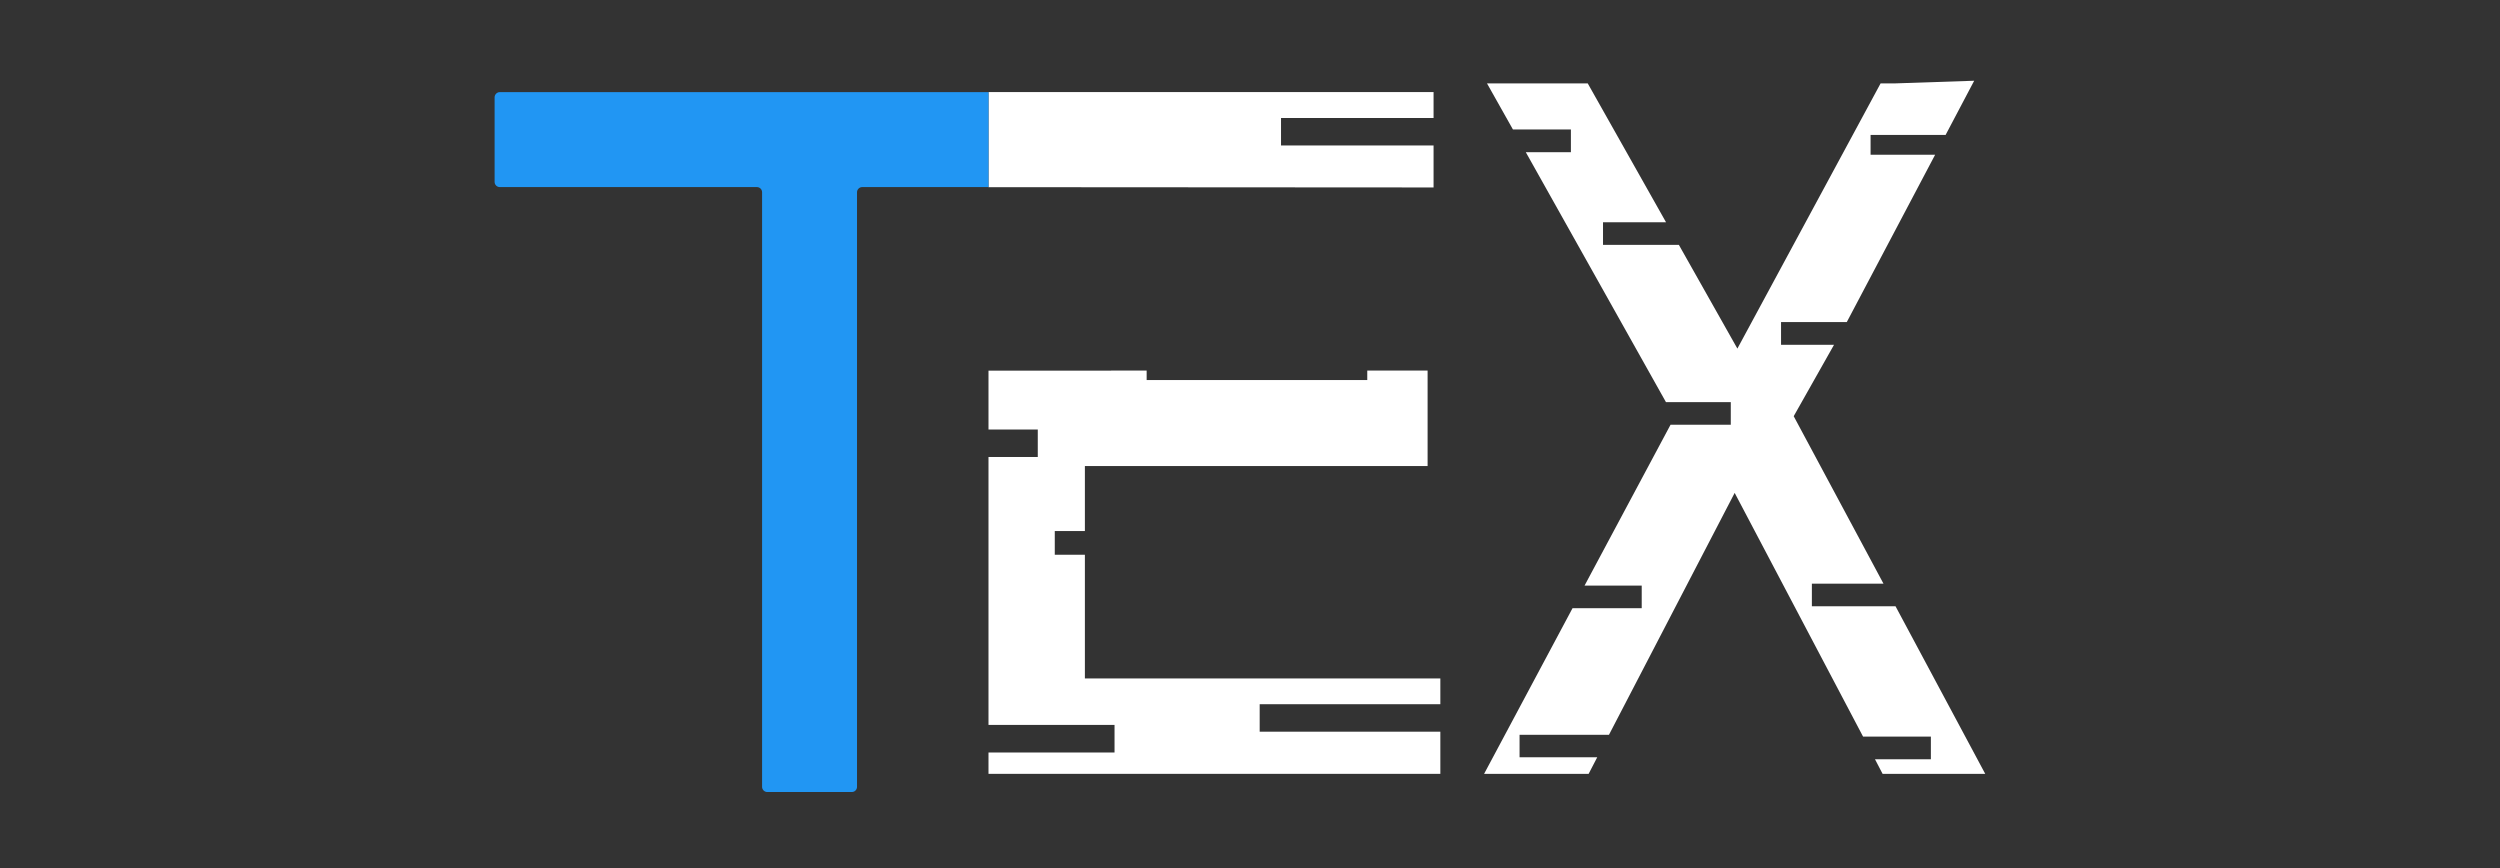
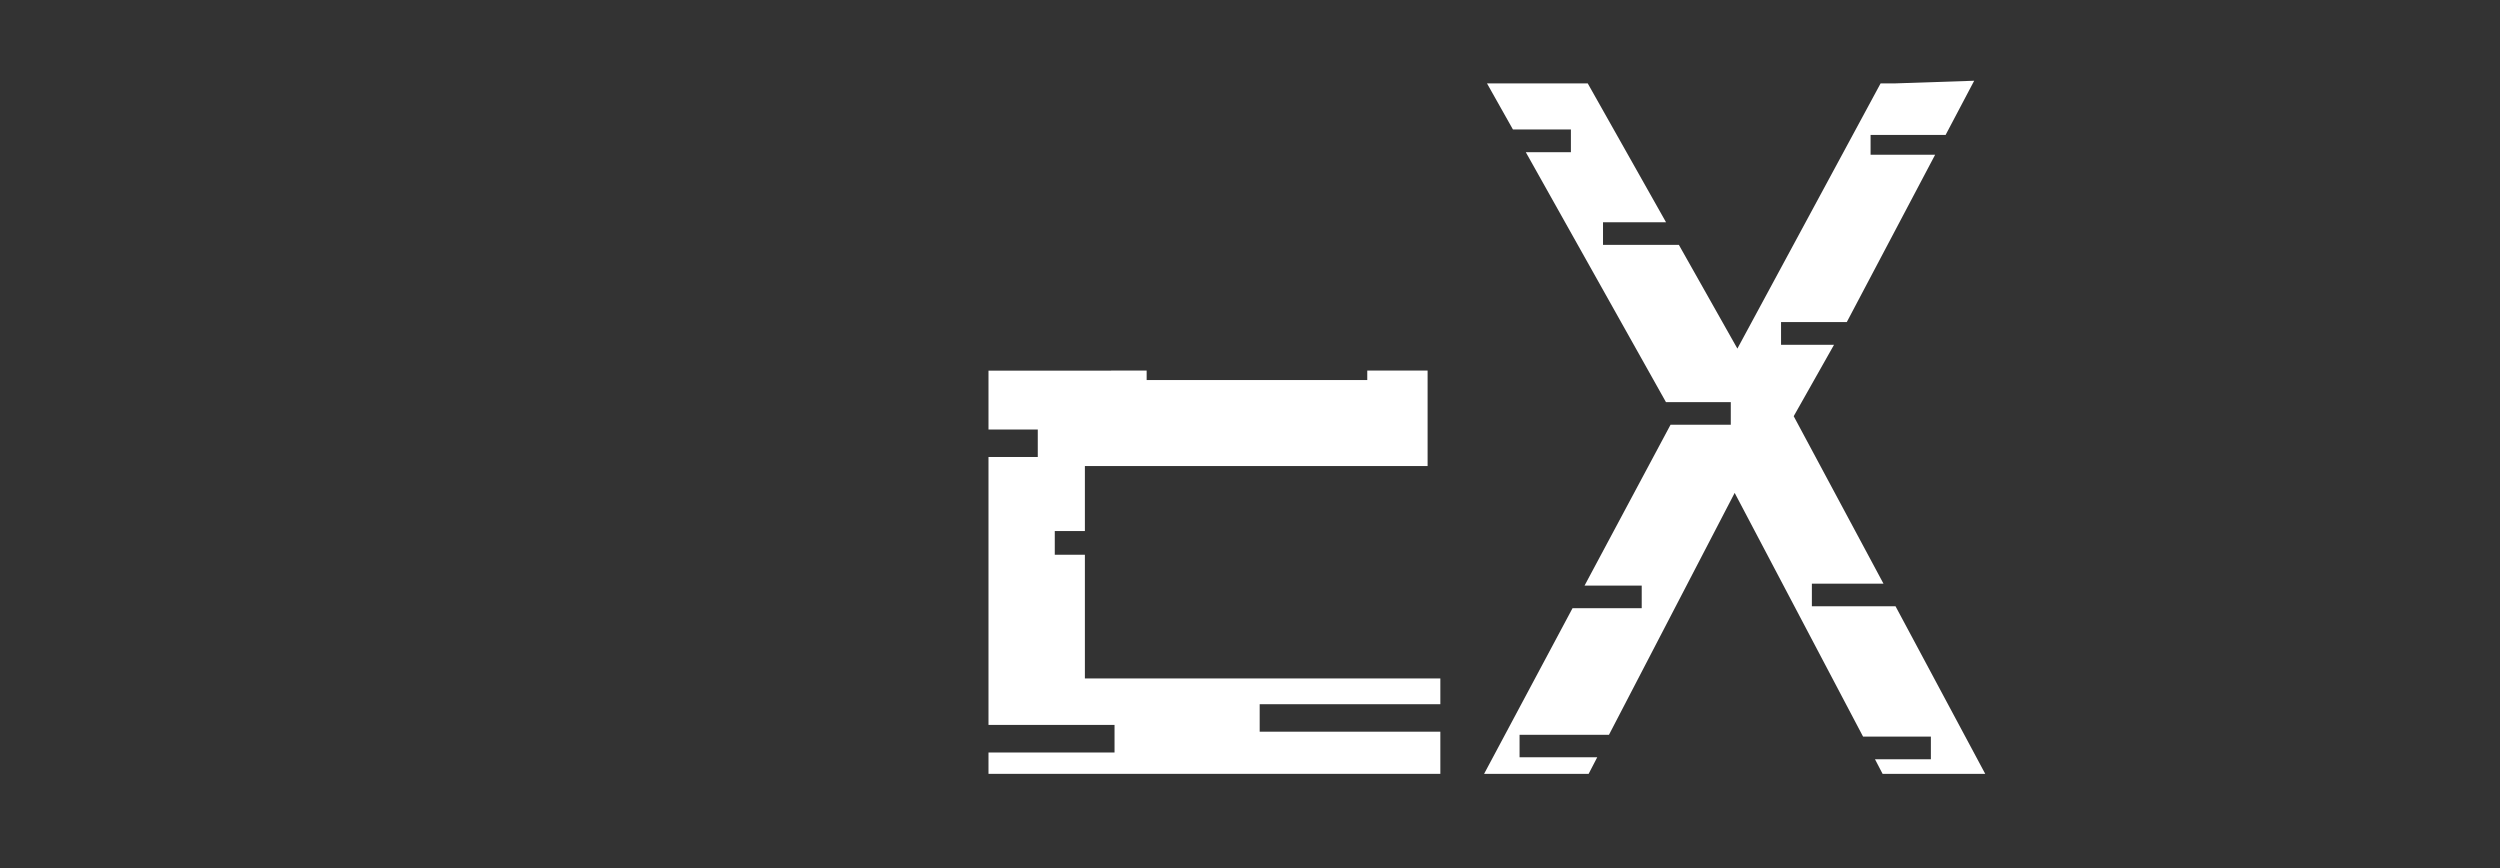
<svg xmlns="http://www.w3.org/2000/svg" width="144" zoomAndPan="magnify" viewBox="0 0 108 37.5" height="50" preserveAspectRatio="xMidYMid meet" version="1.2">
  <rect x="0" y="0" width="108" height="37.5" fill="#333333" stroke="none" />
  <g id="ed8714ed62">
    <path style=" stroke:none;fill-rule:nonzero;fill:#ffffff;fill-opacity:1;" d="M 85.762 33.43 L 81.328 33.43 L 81 32.801 L 83.414 32.801 L 83.414 31.82 L 80.484 31.82 L 74.938 21.293 L 69.508 31.742 L 65.645 31.742 L 65.645 32.715 L 69 32.715 L 68.629 33.43 L 64.113 33.43 L 67.934 26.273 L 70.922 26.273 L 70.922 25.297 L 68.453 25.297 L 72.168 18.348 L 74.77 18.348 L 74.77 17.371 L 71.969 17.371 L 65.914 6.574 L 67.863 6.574 L 67.863 5.594 L 65.359 5.594 L 64.238 3.602 L 68.59 3.602 L 71.973 9.602 L 69.25 9.602 L 69.25 10.578 L 72.527 10.578 L 75.055 15.059 L 81.242 3.602 L 81.883 3.602 L 85.285 3.488 L 84.051 5.828 L 80.809 5.828 L 80.809 6.684 L 83.598 6.684 L 79.781 13.914 L 76.941 13.914 L 76.941 14.895 L 79.23 14.895 L 77.488 17.98 L 81.367 25.215 L 78.273 25.215 L 78.273 26.191 L 81.887 26.191 Z M 85.762 33.43 " />
-     <path style=" stroke:none;fill-rule:nonzero;fill:#ffffff;fill-opacity:1;" d="M 55.34 5.098 L 55.34 6.285 L 61.93 6.285 L 61.93 8.098 L 42.727 8.086 L 42.703 8.086 L 42.703 3.977 L 61.93 3.977 L 61.93 5.098 Z M 55.34 5.098 " />
    <path style=" stroke:none;fill-rule:nonzero;fill:#ffffff;fill-opacity:1;" d="M 54.418 30.422 L 54.418 31.609 L 62.223 31.609 L 62.223 33.43 L 42.703 33.43 L 42.703 32.508 L 48.148 32.508 L 48.148 31.316 L 42.703 31.316 L 42.703 19.742 L 44.832 19.742 L 44.832 18.555 L 42.703 18.555 L 42.703 16.012 L 48 16.012 L 48 16.008 L 49.535 16.008 L 49.535 16.418 L 59.066 16.418 L 59.066 16.008 L 61.672 16.008 L 61.672 20.133 L 46.867 20.133 L 46.867 22.941 L 45.566 22.941 L 45.566 23.965 L 46.867 23.965 L 46.867 29.309 L 62.223 29.309 L 62.223 30.422 Z M 54.418 30.422 " />
-     <path style=" stroke:none;fill-rule:nonzero;fill:#2196f3;fill-opacity:1;" d="M 21.59 3.98 C 21.469 3.98 21.367 4.082 21.367 4.203 L 21.367 7.859 C 21.367 7.984 21.469 8.082 21.59 8.082 L 32.699 8.082 C 32.824 8.082 32.922 8.184 32.922 8.305 L 32.922 33.992 C 32.922 34.113 33.023 34.215 33.145 34.215 L 36.801 34.215 C 36.926 34.215 37.023 34.113 37.023 33.992 L 37.023 8.305 C 37.023 8.184 37.125 8.082 37.246 8.082 L 42.703 8.082 L 42.703 3.98 Z M 21.59 3.98 " />
  </g>
</svg>